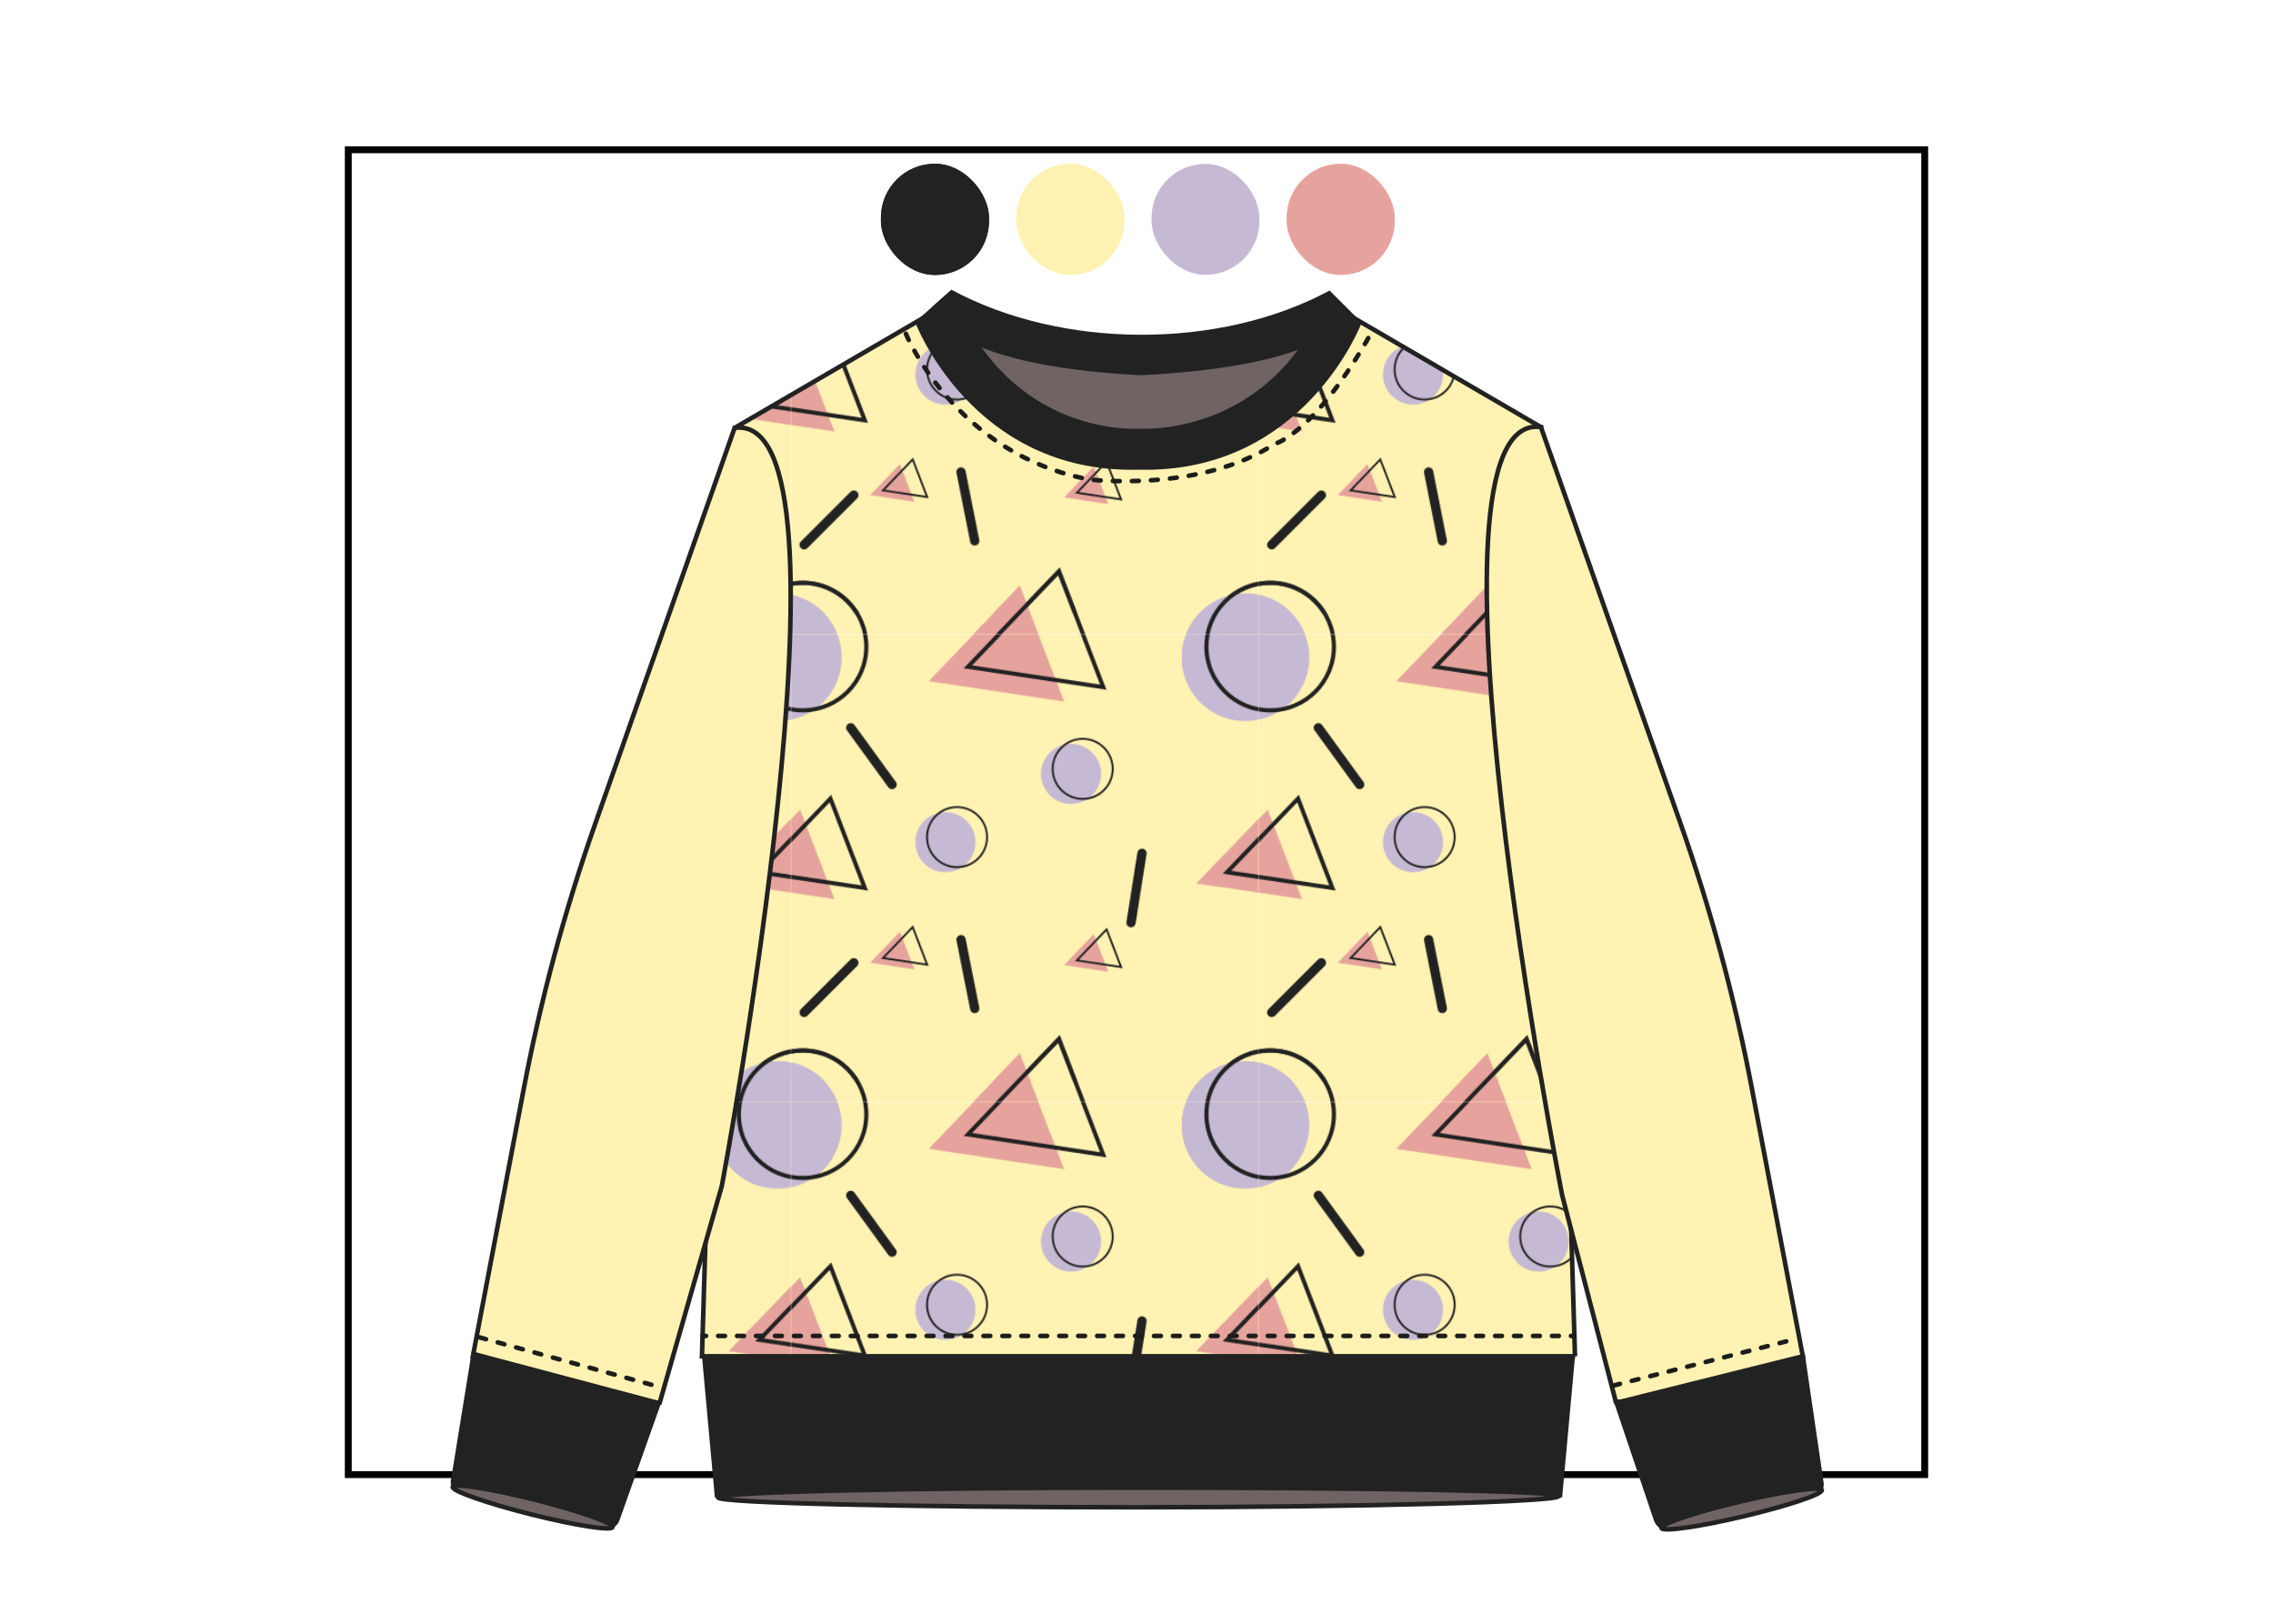
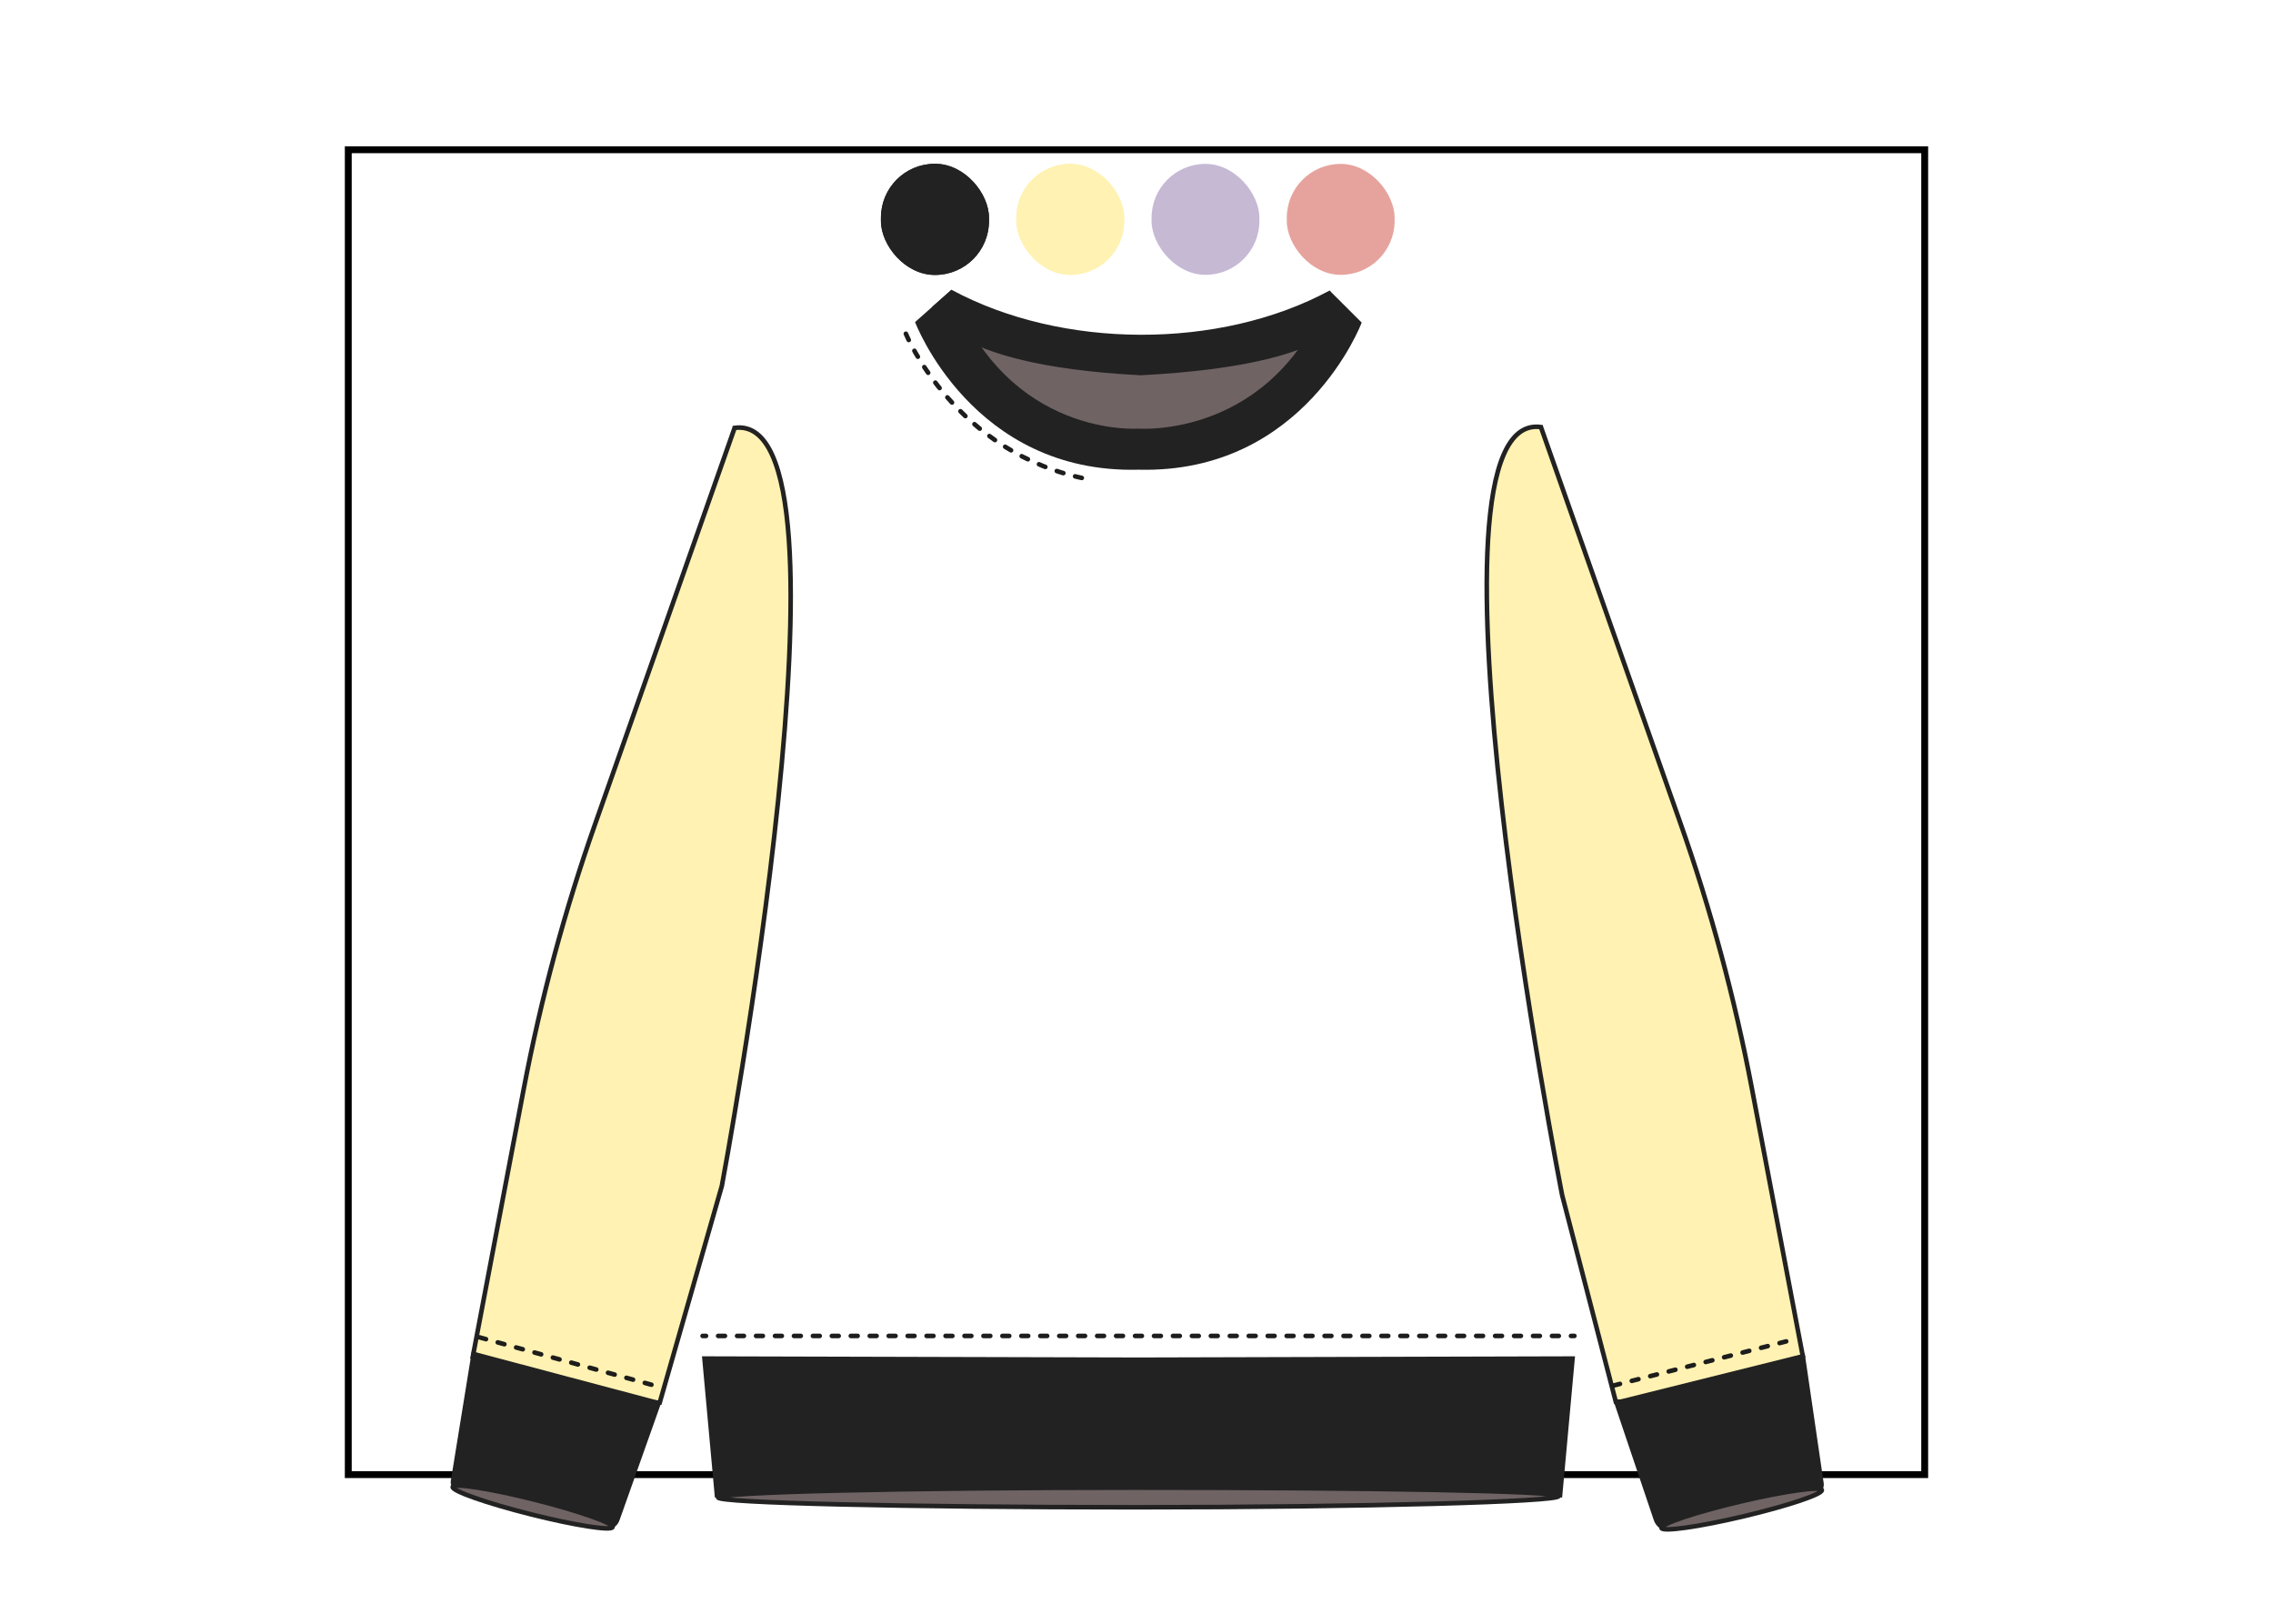
<svg xmlns="http://www.w3.org/2000/svg" viewBox="0 0 993.13 709.66">
  <defs>
    <pattern id="Motivo_nuevo_2" data-name="Motivo nuevo 2" x="0" y="0" width="453.54" height="453.54" patternTransform="translate(-5170.26 890.23) scale(.45)" patternUnits="userSpaceOnUse" viewBox="0 0 453.54 453.54">
      <g>
        <rect x="0" width="453.54" height="453.54" fill="none" />
        <g>
          <polygon points="133.21 45.05 221.61 -47.17 264.64 64.79 133.21 45.05" fill="#e6a39d" />
          <polygon points="171.22 31.09 259.62 -61.13 302.66 50.83 171.22 31.09" fill="none" stroke="#222" stroke-miterlimit="10" stroke-width="4" />
        </g>
        <g>
          <circle cx="-12.95" cy="22.03" r="61.65" fill="#c6b9d4" />
          <circle cx="10.95" cy="11.67" r="61.65" fill="none" stroke="#222" stroke-miterlimit="10" stroke-width="4" />
          <polygon points="-60.23 241.32 8.31 169.82 41.67 256.62 -60.23 241.32" fill="#e6a39d" />
          <polygon points="-30.76 230.5 37.78 159 71.14 245.8 -30.76 230.5" fill="none" stroke="#222" stroke-miterlimit="10" stroke-width="4" />
        </g>
        <g>
          <rect x="-33.85" y="-20.19" width="456.44" height="457.51" fill="#fff2b2" />
          <g>
            <circle cx="-12.95" cy="22.03" r="61.65" fill="#c6b9d4" />
            <circle cx="10.95" cy="11.67" r="61.65" fill="none" stroke="#222" stroke-miterlimit="10" stroke-width="4" />
          </g>
          <g>
-             <circle cx="271.4" cy="135.07" r="29.16" fill="#c6b9d4" />
            <circle cx="282.7" cy="130.17" r="29.16" fill="none" stroke="#222" stroke-miterlimit="10" stroke-width="1.89" />
          </g>
          <g>
            <circle cx="149.41" cy="201.35" r="29.16" fill="#c6b9d4" />
            <circle cx="160.71" cy="196.44" r="29.16" fill="none" stroke="#222" stroke-miterlimit="10" stroke-width="1.89" />
          </g>
          <polygon points="-60.23 241.32 8.31 169.82 41.67 256.62 -60.23 241.32" fill="#e6a39d" />
          <polygon points="-30.76 230.5 37.78 159 71.14 245.8 -30.76 230.5" fill="none" stroke="#222" stroke-miterlimit="10" stroke-width="4" />
          <polygon points="264.64 320.66 293.49 290.56 307.54 327.1 264.64 320.66" fill="#e6a39d" />
          <polygon points="277.05 316.1 305.9 286 319.95 322.54 277.05 316.1" fill="none" stroke="#222" stroke-miterlimit="10" stroke-width="1.89" />
          <polygon points="76.39 318.38 105.24 288.28 119.29 324.82 76.39 318.38" fill="#e6a39d" />
          <polygon points="88.8 313.82 117.65 283.73 131.69 320.26 88.8 313.82" fill="none" stroke="#222" stroke-miterlimit="10" stroke-width="1.89" />
          <polygon points="133.21 45.05 221.61 -47.17 264.64 64.79 133.21 45.05" fill="#e6a39d" />
          <polygon points="171.22 31.09 259.62 -61.13 302.66 50.83 171.22 31.09" fill="none" stroke="#222" stroke-miterlimit="10" stroke-width="4" />
          <polygon points="133.21 498.59 221.61 406.37 264.64 518.33 133.21 498.59" fill="#e6a39d" />
          <polygon points="171.22 484.63 259.62 392.42 302.66 504.37 171.22 484.63" fill="none" stroke="#222" stroke-miterlimit="10" stroke-width="4" />
          <circle cx="440.59" cy="22.03" r="61.65" fill="#c6b9d4" />
          <circle cx="464.49" cy="11.67" r="61.65" fill="none" stroke="#222" stroke-miterlimit="10" stroke-width="4" />
          <polygon points="393.31 241.32 461.85 169.82 495.22 256.62 393.31 241.32" fill="#e6a39d" />
          <polygon points="422.78 230.5 491.32 159 524.69 245.8 422.78 230.5" fill="none" stroke="#222" stroke-miterlimit="10" stroke-width="4" />
          <g>
            <line x1="57.5" y1="90.24" x2="97.61" y2="145.38" fill="#222" />
            <line x1="57.5" y1="90.24" x2="97.61" y2="145.38" fill="none" stroke="#222" stroke-linecap="round" stroke-miterlimit="10" stroke-width="9" />
          </g>
          <g>
            <line x1="340.27" y1="212.12" x2="329.62" y2="279.48" fill="#222" />
-             <line x1="340.27" y1="212.12" x2="329.62" y2="279.48" fill="none" stroke="#222" stroke-linecap="round" stroke-miterlimit="10" stroke-width="9" />
          </g>
          <g>
            <line x1="60.46" y1="318.4" x2="12.24" y2="366.62" fill="#222" />
            <line x1="60.46" y1="318.4" x2="12.24" y2="366.62" fill="none" stroke="#222" stroke-linecap="round" stroke-miterlimit="10" stroke-width="9" />
          </g>
          <g>
            <line x1="164.58" y1="295.96" x2="177.87" y2="362.85" fill="#222" />
            <line x1="164.58" y1="295.96" x2="177.87" y2="362.85" fill="none" stroke="#222" stroke-linecap="round" stroke-miterlimit="10" stroke-width="9" />
          </g>
        </g>
        <g>
          <rect x="419.7" y="-20.19" width="456.44" height="457.51" fill="#fff2b2" />
          <g>
            <circle cx="440.59" cy="22.03" r="61.65" fill="#c6b9d4" />
            <circle cx="464.49" cy="11.67" r="61.65" fill="none" stroke="#222" stroke-miterlimit="10" stroke-width="4" />
          </g>
          <polygon points="393.31 241.32 461.85 169.82 495.22 256.62 393.31 241.32" fill="#e6a39d" />
          <polygon points="422.78 230.5 491.32 159 524.69 245.8 422.78 230.5" fill="none" stroke="#222" stroke-miterlimit="10" stroke-width="4" />
        </g>
        <g>
          <circle cx="-12.95" cy="475.58" r="61.65" fill="#c6b9d4" />
          <circle cx="10.95" cy="465.21" r="61.65" fill="none" stroke="#222" stroke-miterlimit="10" stroke-width="4" />
        </g>
        <g>
          <rect x="-33.85" y="433.36" width="456.44" height="457.51" fill="#fff2b2" />
          <g>
            <circle cx="-12.95" cy="475.58" r="61.65" fill="#c6b9d4" />
            <circle cx="10.95" cy="465.21" r="61.65" fill="none" stroke="#222" stroke-miterlimit="10" stroke-width="4" />
          </g>
          <polygon points="133.21 498.59 221.61 406.37 264.64 518.33 133.21 498.59" fill="#e6a39d" />
          <polygon points="171.22 484.63 259.62 392.42 302.66 504.37 171.22 484.63" fill="none" stroke="#222" stroke-miterlimit="10" stroke-width="4" />
          <circle cx="440.59" cy="475.58" r="61.65" fill="#c6b9d4" />
          <circle cx="464.49" cy="465.21" r="61.65" fill="none" stroke="#222" stroke-miterlimit="10" stroke-width="4" />
        </g>
        <g>
          <rect x="419.7" y="433.36" width="456.44" height="457.51" fill="#fff2b2" />
          <g>
            <circle cx="440.59" cy="475.58" r="61.65" fill="#c6b9d4" />
            <circle cx="464.49" cy="465.21" r="61.65" fill="none" stroke="#222" stroke-miterlimit="10" stroke-width="4" />
          </g>
        </g>
      </g>
    </pattern>
  </defs>
  <g id="imagenes">
    <rect x="152.17" y="65.42" width="688.78" height="578.81" fill="none" stroke="#000" stroke-miterlimit="10" stroke-width="3" />
  </g>
  <g id="primer_diseño" data-name="primer diseño">
-     <path id="del" d="M688.17,592.54h-381.46l6.14-204.13c61.15-81.03,8.74-201.82,8.74-201.82l85.28-49.71c10.69,61.17,90.55,64.98,90.55,64.98,0,0,79.86-3.8,90.58-64.98l85.25,49.71s-52.37,120.79,8.77,201.82l6.14,204.13Z" fill="url(#Motivo_nuevo_2)" stroke="#222" stroke-miterlimit="10" stroke-width="2" />
    <path id="fondo_c" data-name="fondo c" d="M574.65,149.03s-13,44.35-77.23,47.4c-64.2-3.05-77.2-47.4-77.2-47.4l77.2,8.41,77.23-8.41Z" fill="#6f6363" stroke="#222" stroke-miterlimit="10" stroke-width="2" />
    <path id="cuello_es" data-name="cuello es" d="M588,136.88s-.94,22.46-89.63,27.07c-88.66-4.61-91.03-29.92-91.03-29.92l8.39-7.44c48.15,25.99,117.02,26.33,165.2.34l7.08,9.95Z" fill="#222" />
    <path id="cueloo_del" data-name="cueloo del" d="M594.96,140.93s-24.89,66.15-97.53,64.27c-72.61,1.89-97.61-64.49-97.61-64.49l15.91-14.12c24.46,64.98,81.7,60.67,81.7,60.67,0,0,59.04,4.65,83.5-60.33l14.03,14Z" fill="#222" />
    <polygon id="ruedo" points="688.17 592.54 682.54 654.22 312.34 654.22 306.71 592.54 497.42 593.05 688.17 592.54" fill="#222" />
    <path d="M680.94,653.66c0,2.37-83.86,4.84-184.77,4.84s-182.41-1.92-182.41-4.29,81.49-4.29,182.41-4.29,184.77,1.36,184.77,3.73Z" fill="#6f6363" stroke="#222" stroke-miterlimit="10" stroke-width="2" />
    <path id="m_1" data-name="m 1" d="M320.97,186.94l-60.93,173.02c-13.31,37.78-23.75,76.52-31.23,115.87l-22.27,117.06s48.96,19.5,81.71,19.88l27.14-94.67s63.79-339.07,5.58-331.17Z" fill="#fff2b2" stroke="#222" stroke-miterlimit="10" stroke-width="2" />
    <path id="m_1-2" data-name="m 1" d="M673.27,186.58l60.93,173.02c13.31,37.78,23.75,76.52,31.23,115.87l22.27,117.06s-48.96,19.5-81.71,19.88l-23.45-90.27s-67.48-343.47-9.27-335.57Z" fill="#fff2b2" stroke="#222" stroke-miterlimit="10" stroke-width="2" />
    <g>
      <g>
        <rect x="444.08" y="71.6" width="47.11" height="48.47" rx="23.55" ry="23.55" fill="#fff2b2" />
        <rect x="444.08" y="71.6" width="47.11" height="48.47" rx="23.55" ry="23.55" fill="#fff2b2" />
      </g>
      <g>
        <rect x="384.9" y="71.55" width="47.21" height="48.57" rx="23.55" ry="23.55" fill="#222" />
        <rect x="384.9" y="71.55" width="47.21" height="48.57" rx="23.55" ry="23.55" fill="#222" />
      </g>
      <g>
        <rect x="562.23" y="71.6" width="47.11" height="48.47" rx="23.55" ry="23.55" fill="#e6a39d" />
-         <rect x="562.23" y="71.6" width="47.11" height="48.47" rx="23.55" ry="23.55" fill="#e6a39d" />
      </g>
      <rect x="503.15" y="71.6" width="47.11" height="48.47" rx="23.55" ry="23.55" fill="#c6b9d4" />
    </g>
-     <path d="M395.8,145.81s21.34,52.61,80.28,63.69c0,0,48.27,5.79,80.79-15.55,0,0,17.52-4.17,42.68-49.24" fill="none" stroke="#1d1d1b" stroke-dasharray="3 5.33" stroke-linecap="round" stroke-linejoin="round" stroke-width="2" />
+     <path d="M395.8,145.81s21.34,52.61,80.28,63.69" fill="none" stroke="#1d1d1b" stroke-dasharray="3 5.33" stroke-linecap="round" stroke-linejoin="round" stroke-width="2" />
    <line x1="209.45" y1="584.25" x2="289.44" y2="606.28" fill="none" stroke="#1d1d1b" stroke-dasharray="3 5.33" stroke-linecap="round" stroke-linejoin="round" stroke-width="2" />
    <g>
      <line x1="306.98" y1="583.64" x2="308.48" y2="583.64" fill="none" stroke="#1d1d1b" stroke-linecap="round" stroke-linejoin="round" stroke-width="2" />
      <line x1="313.78" y1="583.64" x2="683.75" y2="583.64" fill="none" stroke="#1d1d1b" stroke-dasharray="2.98 5.3" stroke-linecap="round" stroke-linejoin="round" stroke-width="2" />
      <line x1="686.4" y1="583.64" x2="687.9" y2="583.64" fill="none" stroke="#1d1d1b" stroke-linecap="round" stroke-linejoin="round" stroke-width="2" />
    </g>
    <line x1="704.9" y1="605.34" x2="785" y2="584.86" fill="none" stroke="#1d1d1b" stroke-dasharray="3 5.33" stroke-linecap="round" stroke-linejoin="round" stroke-width="2" />
    <path id="puño" d="M289.07,612.33l-18.35,51.71c-.93,3-4.03,4.77-7.09,4.05l-61.61-16.53c-2.87-.68-5.31-1.49-5.08-4.42l9.21-56.83h0l82.92,22.01Z" fill="#222" />
    <ellipse cx="232.73" cy="658.37" rx="3.3" ry="36.01" transform="translate(-462.53 723.45) rotate(-75.88)" fill="#6f6363" stroke="#222" stroke-miterlimit="10" stroke-width="2" />
    <path id="puño-2" data-name="puño" d="M706.32,612.82l17.16,50.82c.86,2.95,3.86,4.73,6.87,4.07l60.47-15.24c2.81-.62,5.21-1.37,5.03-4.25l-8.15-55.69h0l-81.38,20.29Z" fill="#222" stroke="#222" stroke-miterlimit="10" stroke-width="2" />
    <ellipse cx="761.01" cy="659.18" rx="36.01" ry="3.3" transform="translate(-131.35 192.98) rotate(-13.31)" fill="#6f6363" stroke="#222" stroke-miterlimit="10" stroke-width="2" />
  </g>
</svg>